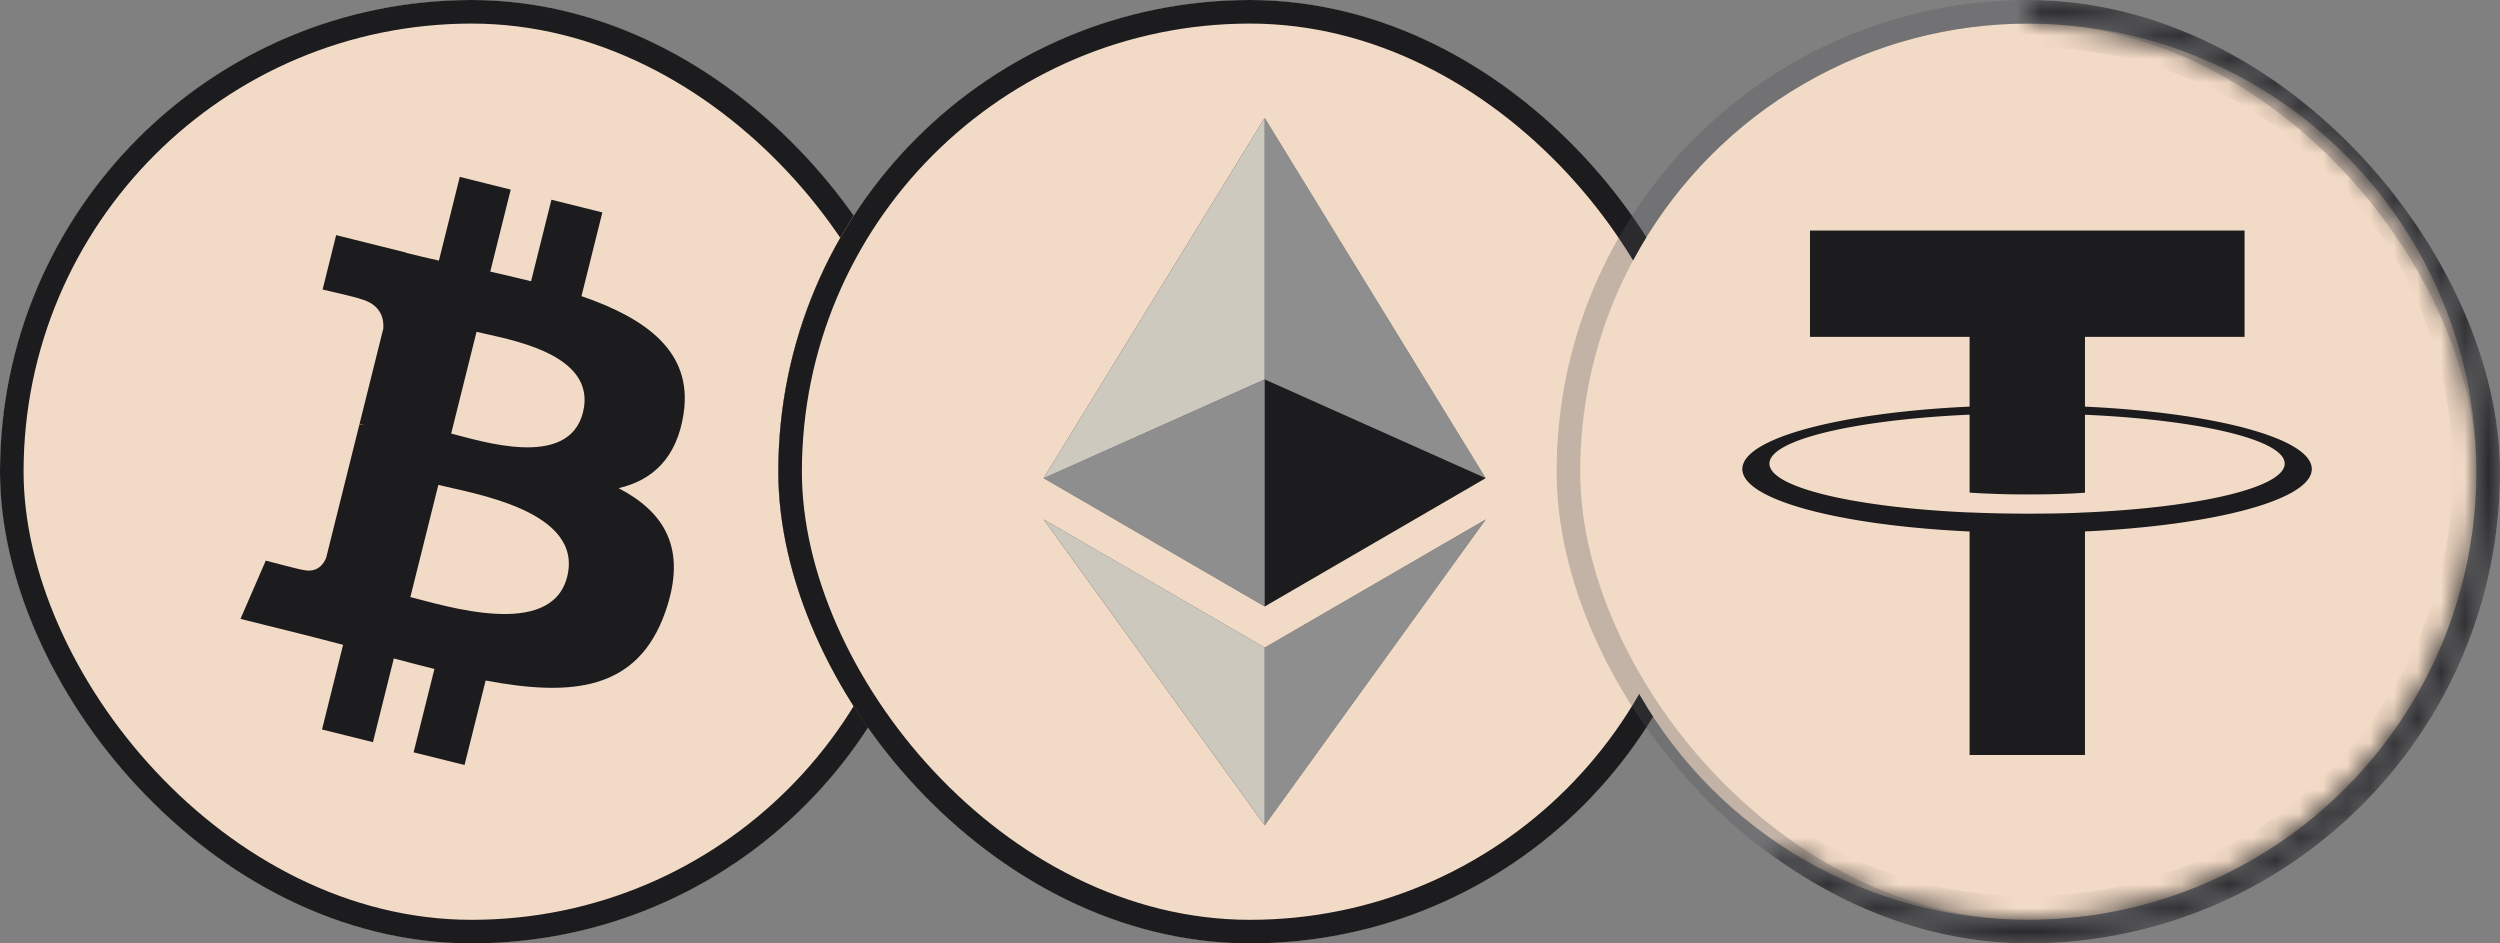
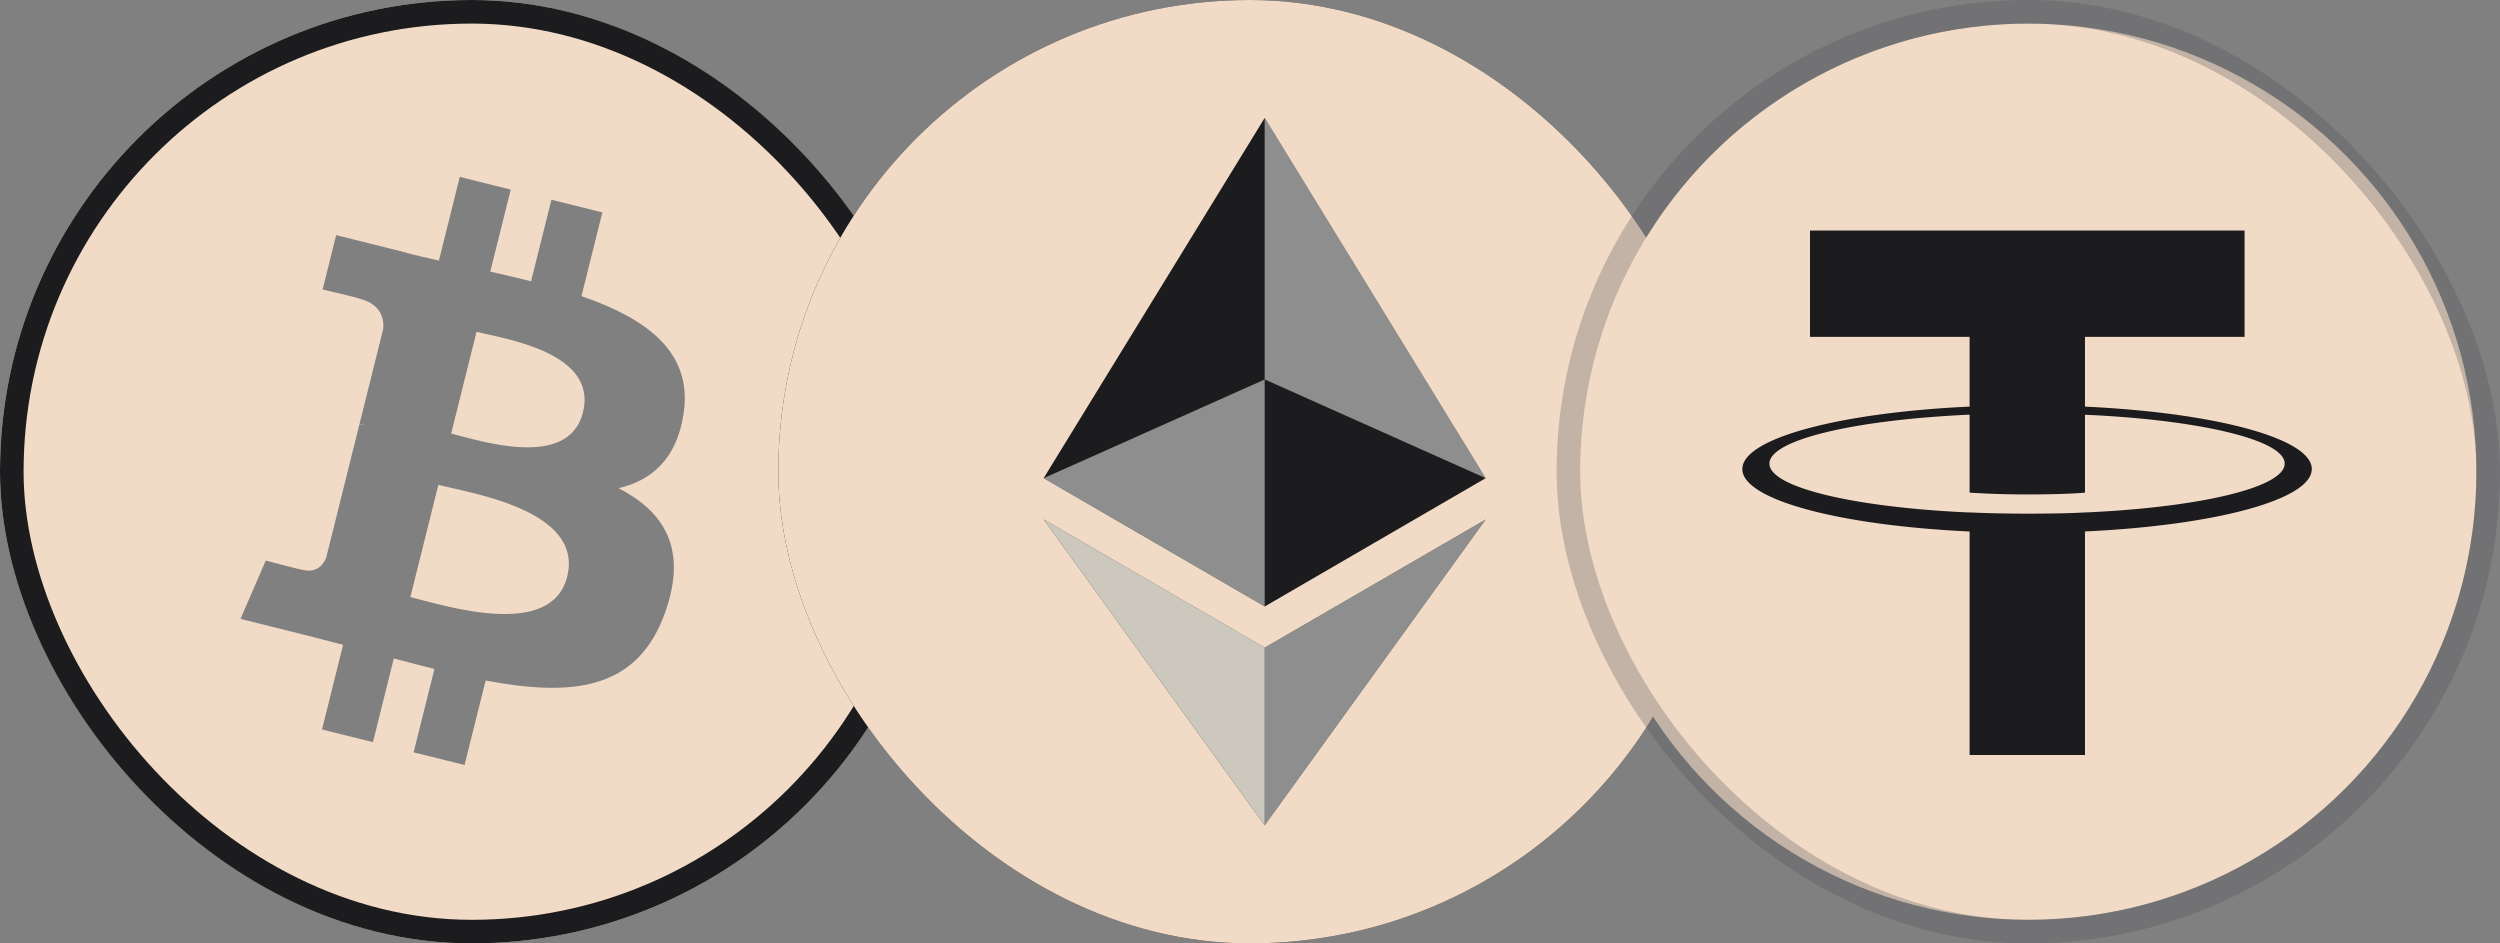
<svg xmlns="http://www.w3.org/2000/svg" fill="none" height="40" width="106">
  <rect width="100%" height="100%" fill="#808080" stroke="none" />
  <clipPath id="a">
    <rect height="40" rx="20" width="40" />
  </clipPath>
  <clipPath id="b">
    <rect height="40" rx="20" width="40" x="33" />
  </clipPath>
  <clipPath id="c">
    <rect height="40" rx="20" width="40" x="66" />
  </clipPath>
  <mask id="d" fill="#fff">
-     <path d="m86 .498c0-.275.223-.499.498-.492a20 20 0 1 1 -11.033 36.994.489.489 0 0 1 -.148-.684c.151-.23.46-.295.694-.15a19.003 19.003 0 1 0 10.487-35.163.509.509 0 0 1 -.498-.505z" fill="#fff" />
-   </mask>
+     </mask>
  <g clip-path="url(#a)">
-     <rect fill="#1c1c1e" height="40" rx="20" width="40" />
    <path clip-rule="evenodd" d="m20 40c-11.046 0-20-8.954-20-20s8.954-20 20-20 20 8.954 20 20-8.954 20-20 20zm8.986-22.475c.393-2.62-1.604-4.029-4.331-4.969l.885-3.55-2.16-.537-.863 3.456c-.567-.143-1.15-.275-1.73-.408l.868-3.478-2.16-.539-.885 3.549c-.47-.108-.933-.213-1.38-.325l.003-.011-2.98-.744-.575 2.307s1.603.368 1.57.39c.874.219 1.032.798 1.006 1.258l-1.008 4.044c.06.015.138.037.225.07l-.229-.055-1.412 5.665c-.107.265-.379.663-.991.512.022.031-1.57-.391-1.57-.391l-1.073 2.472 2.813.701c.522.132 1.035.27 1.538.398l-.893 3.59 2.159.538.885-3.55c.59.158 1.162.306 1.722.446l-.883 3.535 2.16.537.894-3.582c3.685.697 6.455.416 7.621-2.916.94-2.683-.046-4.232-1.985-5.24 1.413-.326 2.476-1.254 2.76-3.173zm-4.937 6.923c-.666 2.683-5.185 1.232-6.65.868l1.187-4.756c1.465.366 6.162 1.09 5.463 3.888zm.669-6.962c-.61 2.441-4.37 1.2-5.588.896l1.075-4.312c1.219.304 5.148.87 4.513 3.416z" fill="#f2dbc6" fill-rule="evenodd" />
  </g>
  <rect height="39" rx="19.5" stroke="#1c1c1e" width="39" x=".5" y=".5" />
  <g clip-path="url(#b)">
    <rect fill="#1c1c1e" height="40" rx="20" width="40" x="33" />
    <path clip-rule="evenodd" d="m53 40c-11.046 0-20-8.954-20-20s8.954-20 20-20 20 8.954 20 20-8.954 20-20 20zm9.992-19.726-9.369-15.274-9.373 15.275 9.373 5.441 9.37-5.442zm.008 1.746-9.377 5.439-9.373-5.438 9.373 12.973z" fill="#f2dbc6" fill-rule="evenodd" />
    <path d="m53.622 5v11.087l9.371 4.188-9.37-15.275z" fill="#fff" fill-opacity=".5" />
-     <path d="m53.623 5-9.373 15.275 9.373-4.188z" fill="#f8f3e7" opacity=".8" />
    <path d="m53.622 27.46v7.533l9.378-12.973z" fill="#fff" fill-opacity=".5" />
    <path d="m53.623 34.993v-7.535l-9.373-5.438z" fill="#f8f3e7" opacity=".796" />
    <path d="m44.25 20.275 9.373 5.441v-9.626z" fill="#fff" fill-opacity=".5" />
  </g>
-   <rect height="39" rx="19.5" stroke="#1c1c1e" width="39" x="33.5" y=".5" />
  <g clip-path="url(#c)">
    <circle cx="86" cy="20" fill="#f2dbc6" r="19" />
    <path clip-rule="evenodd" d="m88.403 17.241v-2.957h6.767v-4.51h-18.426v4.51h6.767v2.956c-5.5.253-9.636 1.343-9.636 2.648 0 1.304 4.136 2.393 9.636 2.647v9.478h4.892v-9.48c5.49-.253 9.617-1.342 9.617-2.646 0-1.303-4.126-2.392-9.617-2.646zm0 4.485v.003c4.85-.215 8.468-1.059 8.468-2.072 0-1.01-3.618-1.856-8.468-2.072v3.304c-.142.012-.898.075-2.407.075a36.96 36.96 0 0 1 -2.485-.076v-3.306c-4.86.218-8.487 1.064-8.487 2.075 0 1.013 3.627 1.86 8.487 2.073v-.004c.313.015 1.202.053 2.464.053 1.581 0 2.29-.043 2.428-.053z" fill="#1c1c1e" fill-rule="evenodd" />
    <path d="m86 .498c0-.275.223-.499.498-.492a20 20 0 1 1 -11.033 36.994.489.489 0 0 1 -.148-.684c.151-.23.46-.295.694-.15a19.003 19.003 0 1 0 10.487-35.163.509.509 0 0 1 -.498-.505z" mask="url(#d)" stroke="#1c1c1e" stroke-width="2" />
  </g>
  <rect height="39" rx="19.5" stroke="#4f4f58" stroke-opacity=".29" width="39" x="66.5" y=".5" />
</svg>